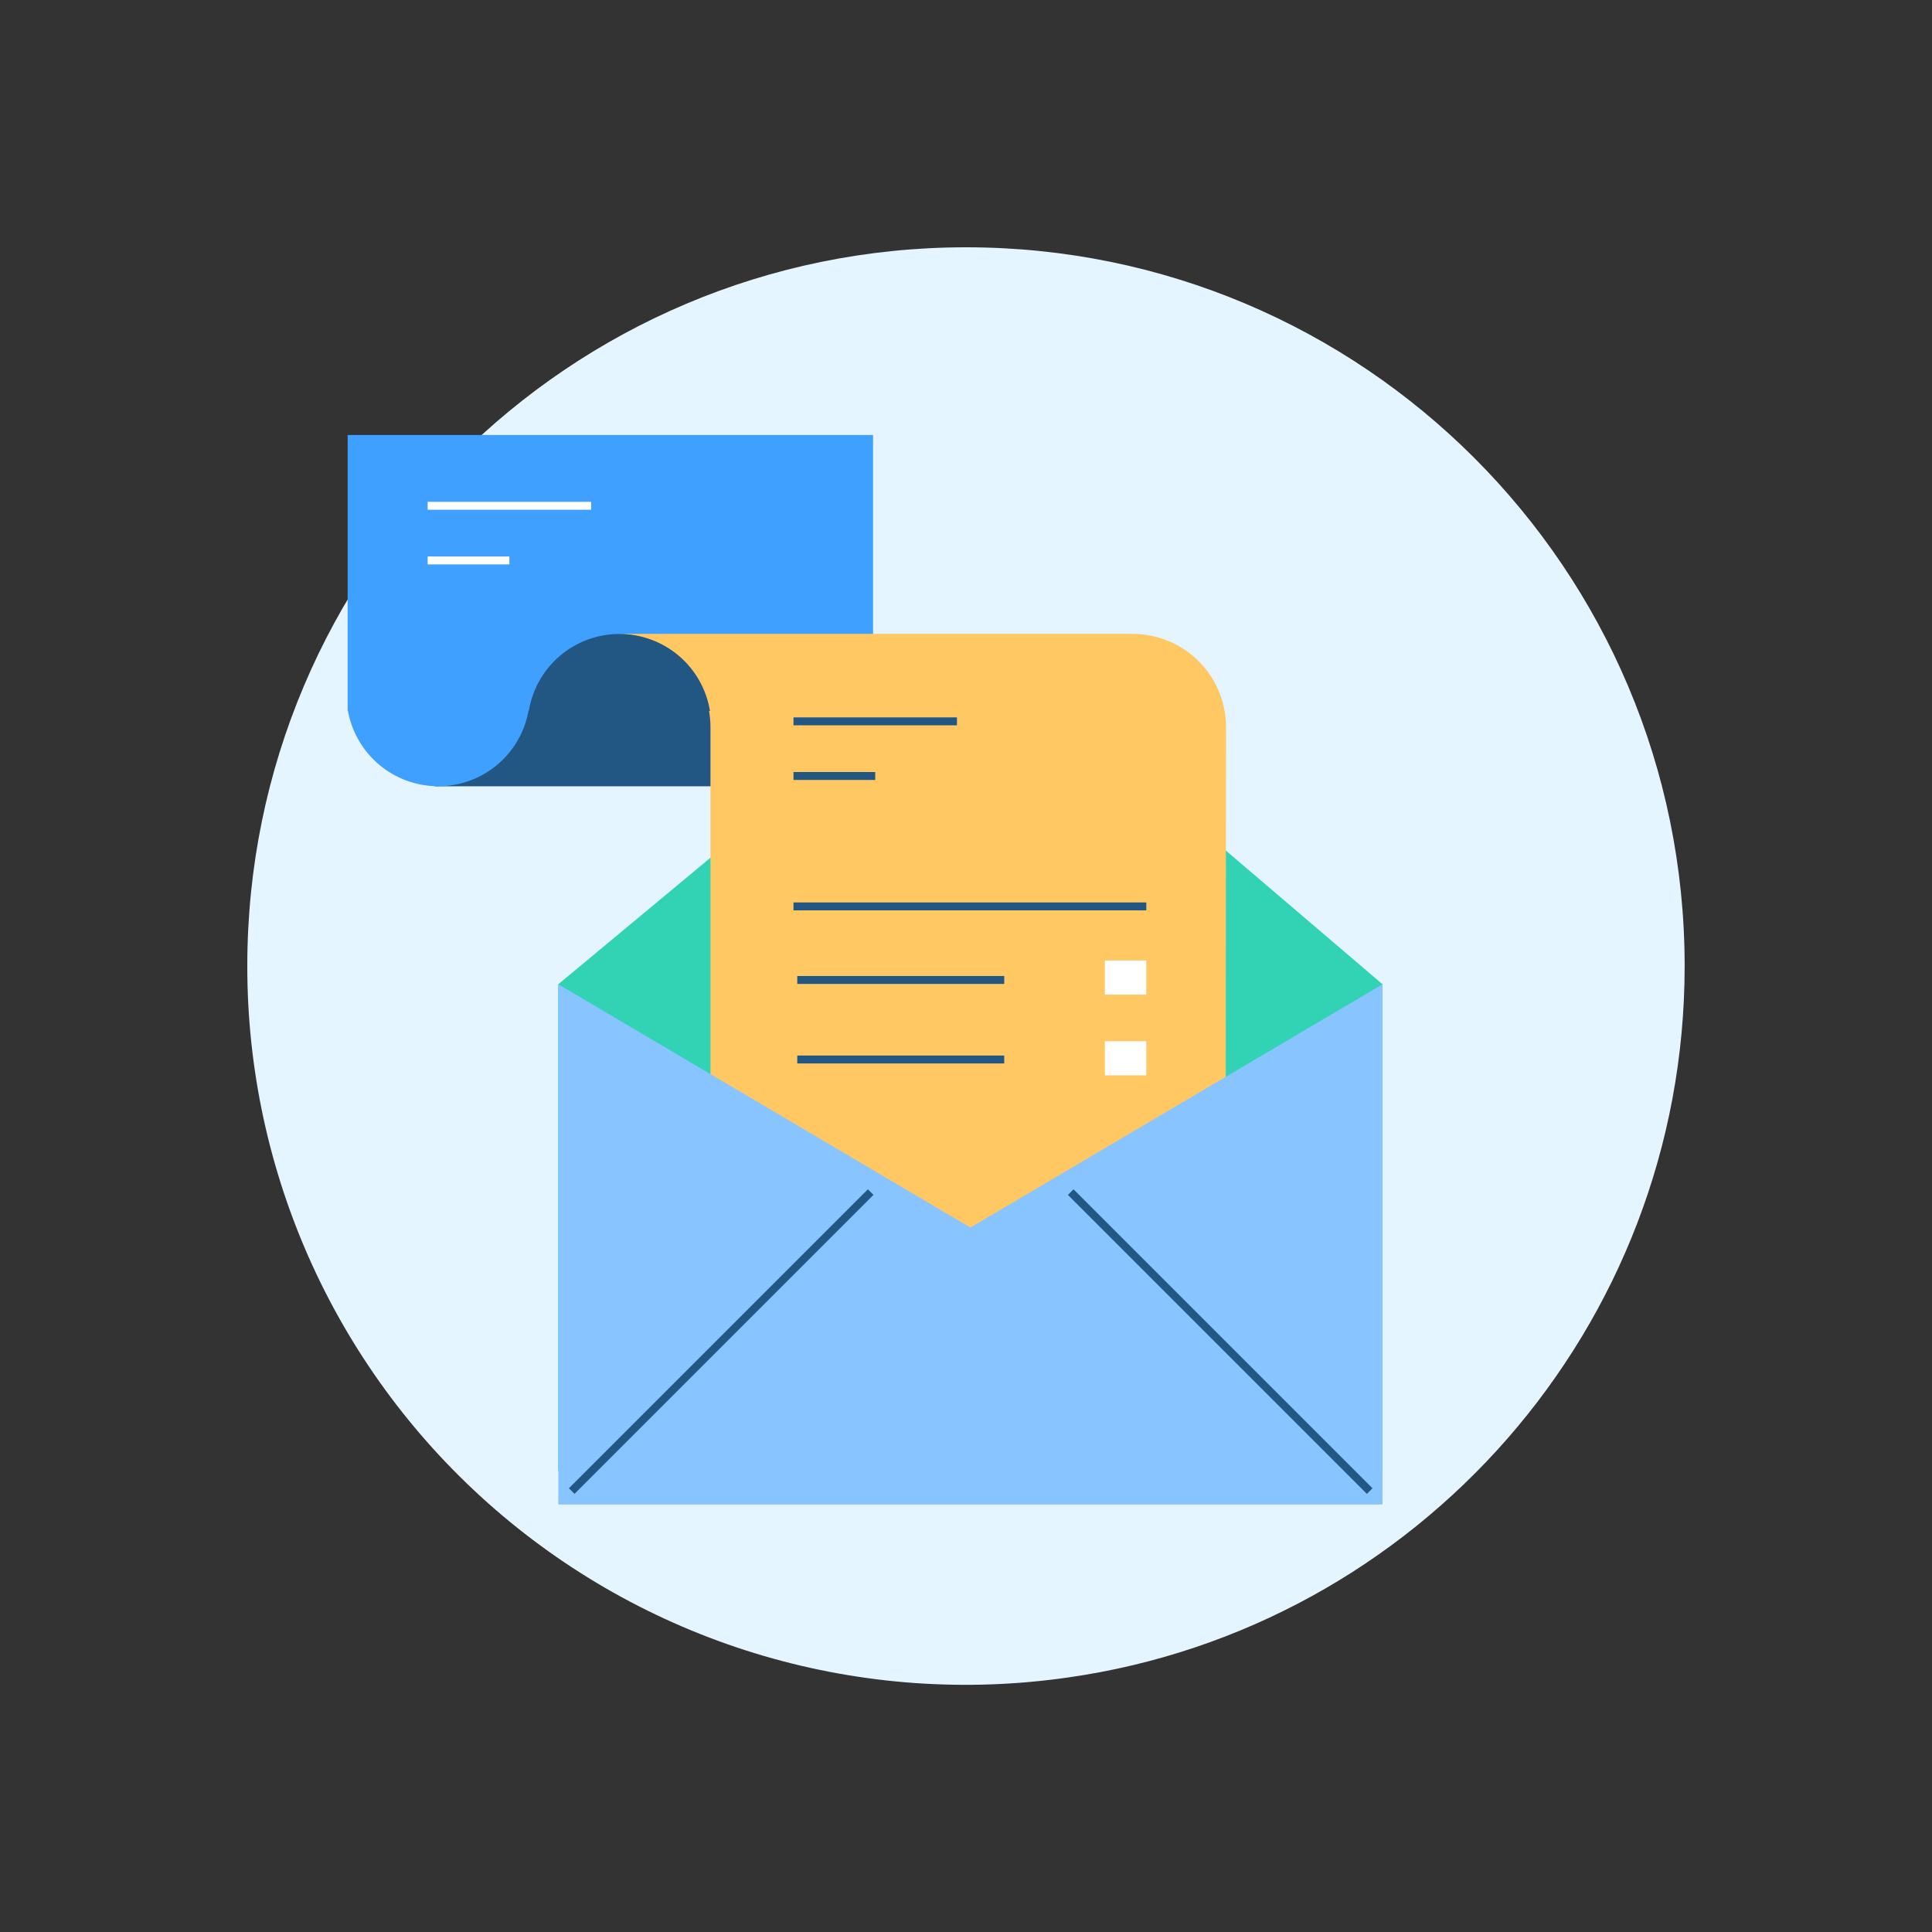
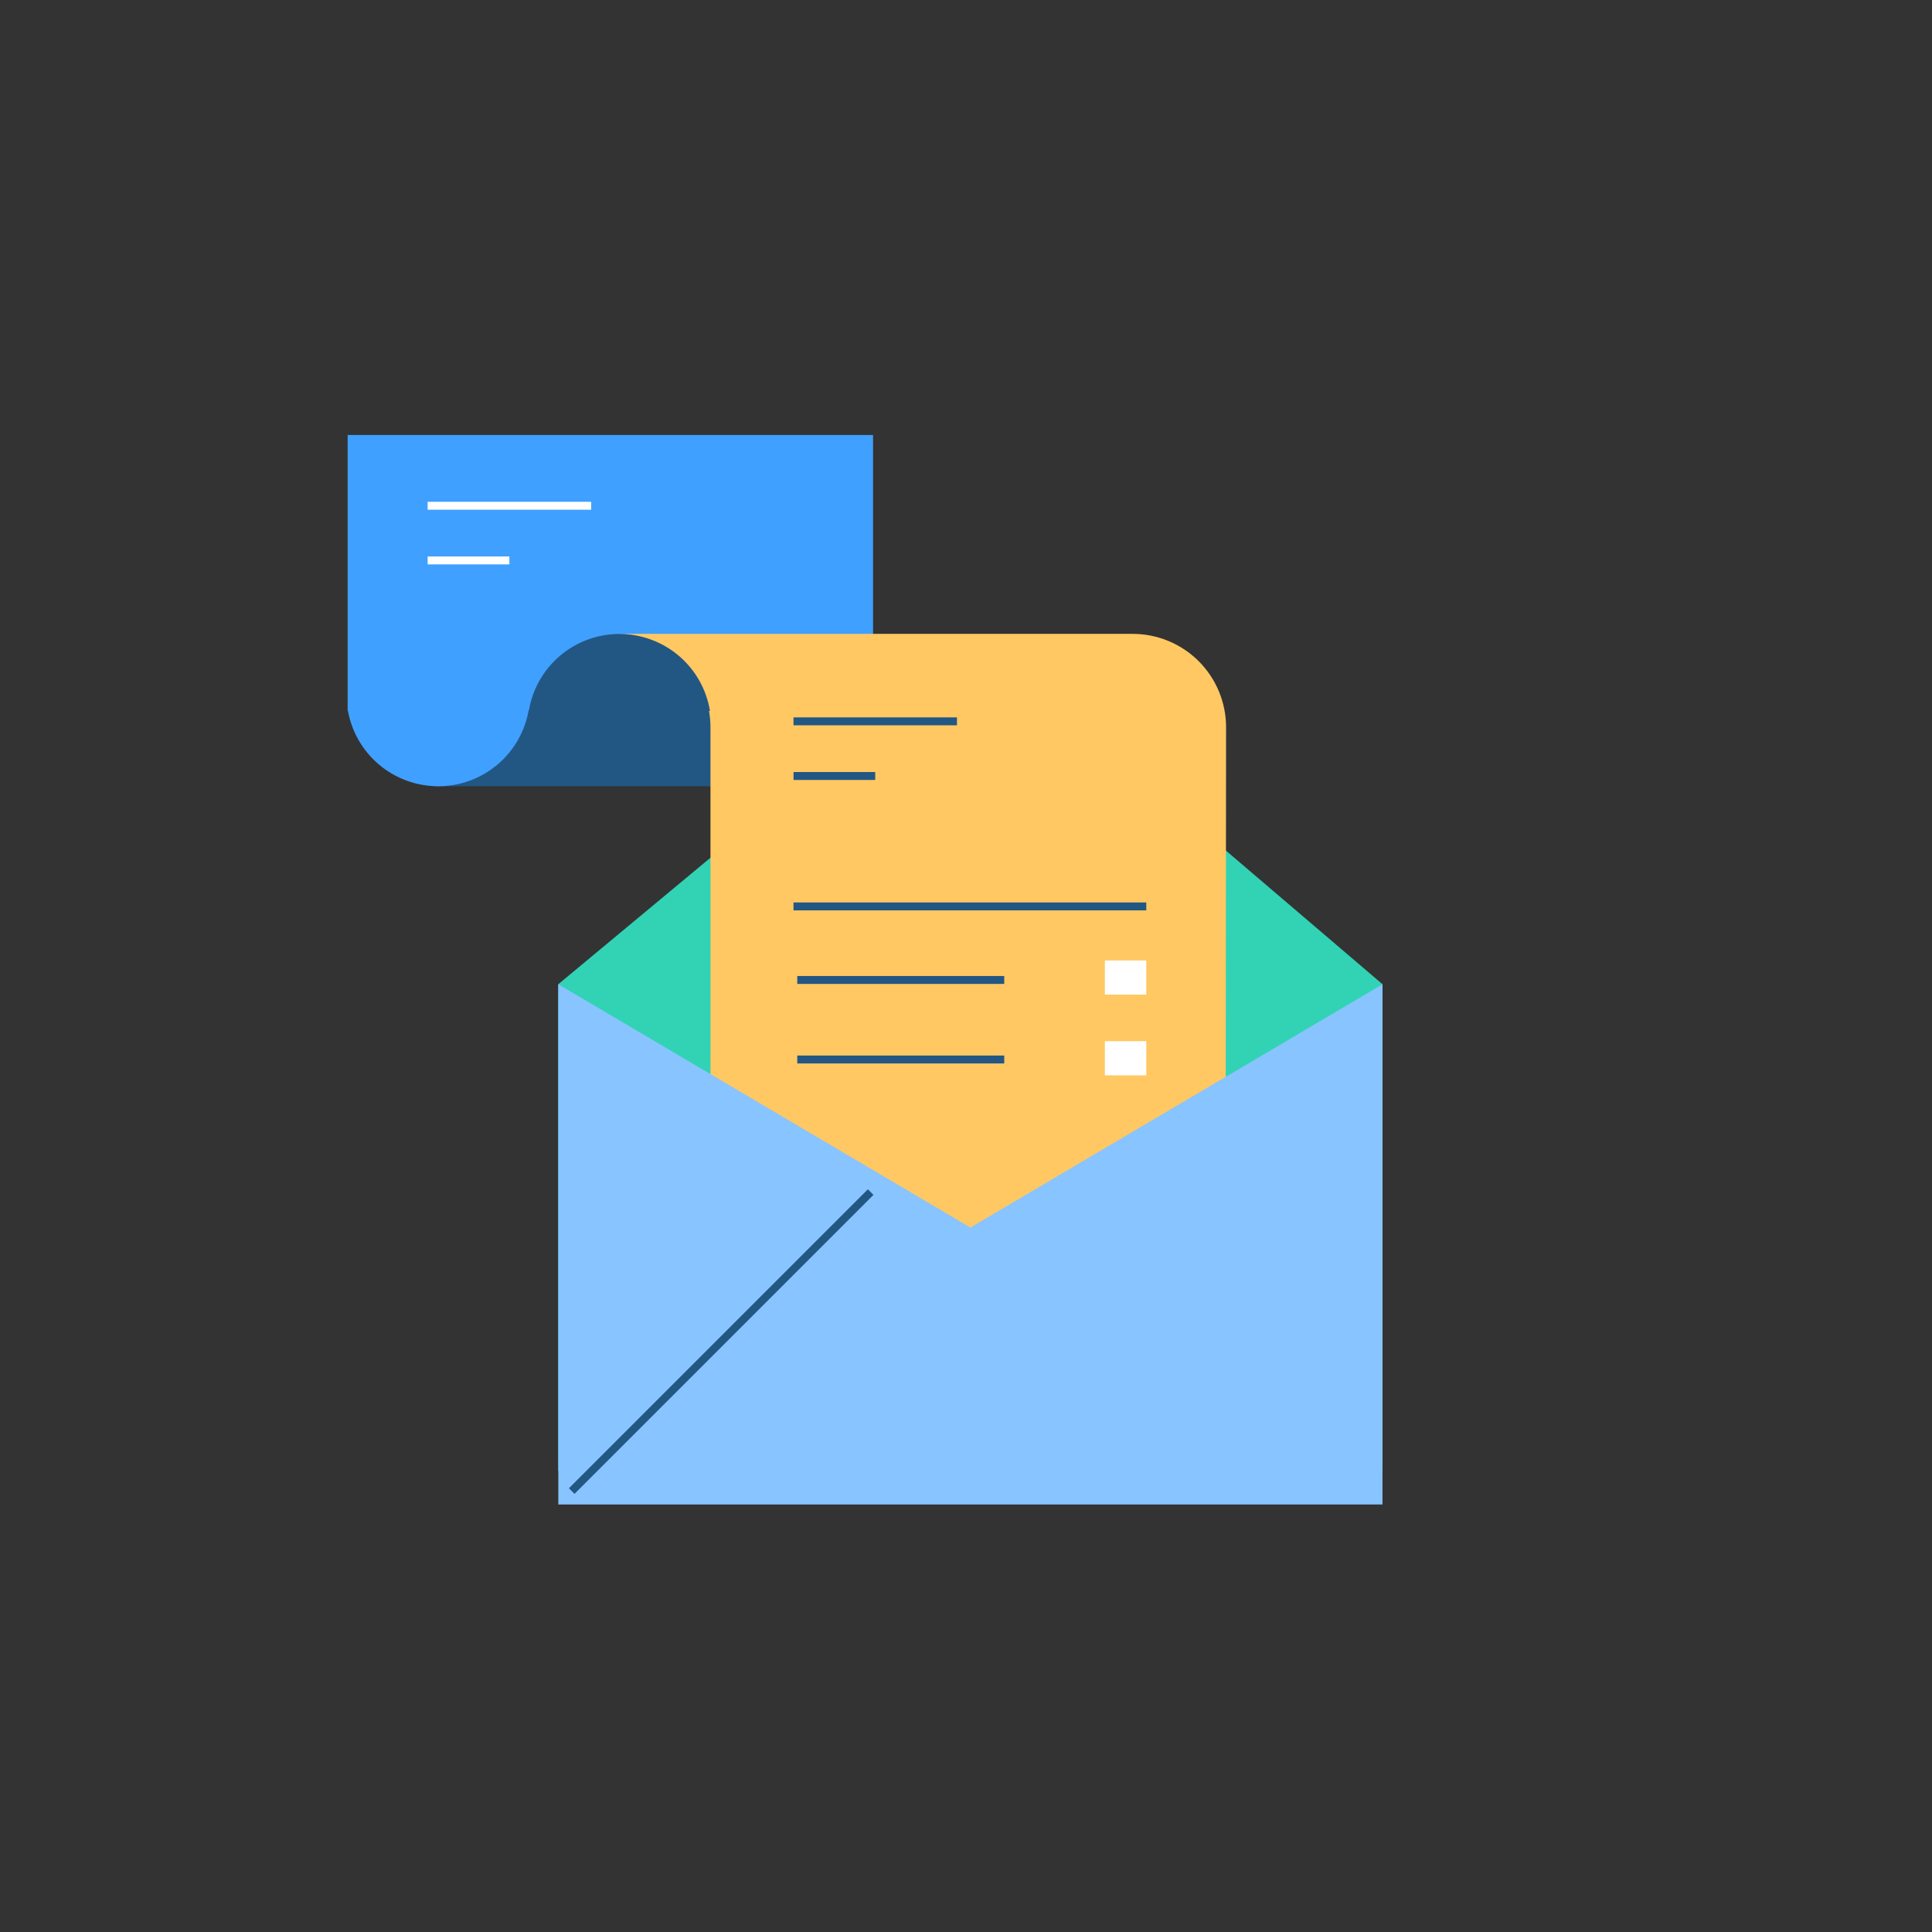
<svg xmlns="http://www.w3.org/2000/svg" width="250" height="250" viewBox="0 0 250 250" fill="none">
  <rect x="0" y="0" width="250" height="250" fill="#333333" stroke="none" />
  <g clip-path="url(#clip0_537_122)">
-     <path d="M217.993 125C217.993 171.851 183.349 210.61 138.281 217.053C125.08 218.968 111.622 218.02 98.82 214.271C86.018 210.523 74.174 204.063 64.091 195.33C54.008 186.597 45.923 175.795 40.386 163.66C34.848 151.524 31.988 138.339 32 125C32 73.638 73.638 32 125 32C176.362 32 217.993 73.638 217.993 125Z" fill="#E5F5FF" />
    <path d="M72.236 127.366L119.67 87.929C121.533 86.433 123.854 85.624 126.244 85.639C128.633 85.653 130.944 86.491 132.788 88.01L178.901 127.364V190.323H72.236V127.366Z" fill="#31D3B4" />
    <path d="M100.068 77.201H56.261V101.747H100.068V77.201Z" fill="#225784" />
    <path d="M112.973 56.29H44.985V91.996L112.973 91.782V56.29Z" fill="#40A0FF" />
    <path d="M91.935 94.116C91.936 92.529 91.625 90.957 91.018 89.489C90.412 88.022 89.522 86.689 88.4 85.566C87.278 84.443 85.945 83.552 84.478 82.944C83.012 82.336 81.44 82.023 79.852 82.023H146.572C148.16 82.023 149.732 82.336 151.198 82.944C152.665 83.552 153.997 84.443 155.119 85.566C156.241 86.689 157.13 88.022 157.737 89.49C158.343 90.957 158.655 92.529 158.653 94.116L158.573 177.684H91.935V94.116Z" fill="#FFC863" />
    <path d="M91.872 92.003C91.419 89.22 89.991 86.69 87.844 84.863C85.696 83.037 82.969 82.034 80.15 82.034C77.331 82.034 74.603 83.037 72.456 84.863C70.308 86.69 68.88 89.22 68.427 92.003H91.872Z" fill="#225784" />
    <path d="M44.985 91.779C45.439 94.56 46.868 97.089 49.015 98.914C51.162 100.739 53.888 101.741 56.706 101.741C59.524 101.741 62.25 100.739 64.397 98.914C66.544 97.089 67.973 94.56 68.427 91.779H44.985Z" fill="#40A0FF" />
    <path d="M125.571 158.845L72.246 127.366V194.679H178.893V127.366L125.571 158.845Z" fill="#88C4FF" />
    <path d="M123.831 92.829H102.677V93.854H123.831V92.829Z" fill="#225784" />
    <path d="M113.254 99.9H102.677V100.926H113.254V99.9Z" fill="#225784" />
    <path d="M148.331 116.777H102.677V117.802H148.331V116.777Z" fill="#225784" />
    <path d="M129.949 126.295H103.166V127.32H129.949V126.295Z" fill="#225784" />
    <path d="M129.949 136.585H103.166V137.61H129.949V136.585Z" fill="#225784" />
    <path d="M148.328 124.286H142.969V128.705H148.328V124.286Z" fill="white" />
    <path d="M148.328 134.731H142.969V139.15H148.328V134.731Z" fill="white" />
    <path d="M76.493 64.934H55.338V65.959H76.493V64.934Z" fill="white" />
    <path d="M65.915 72.008H55.338V73.033H65.915V72.008Z" fill="white" />
    <path d="M112.302 153.893L73.616 192.579L74.341 193.304L113.027 154.618L112.302 153.893Z" fill="#225784" />
-     <path d="M138.915 153.896L138.19 154.621L176.876 193.307L177.6 192.582L138.915 153.896Z" fill="#225784" />
  </g>
  <defs>
    <clipPath id="clip0_537_122">
      <rect width="250" height="250" fill="white" />
    </clipPath>
  </defs>
</svg>